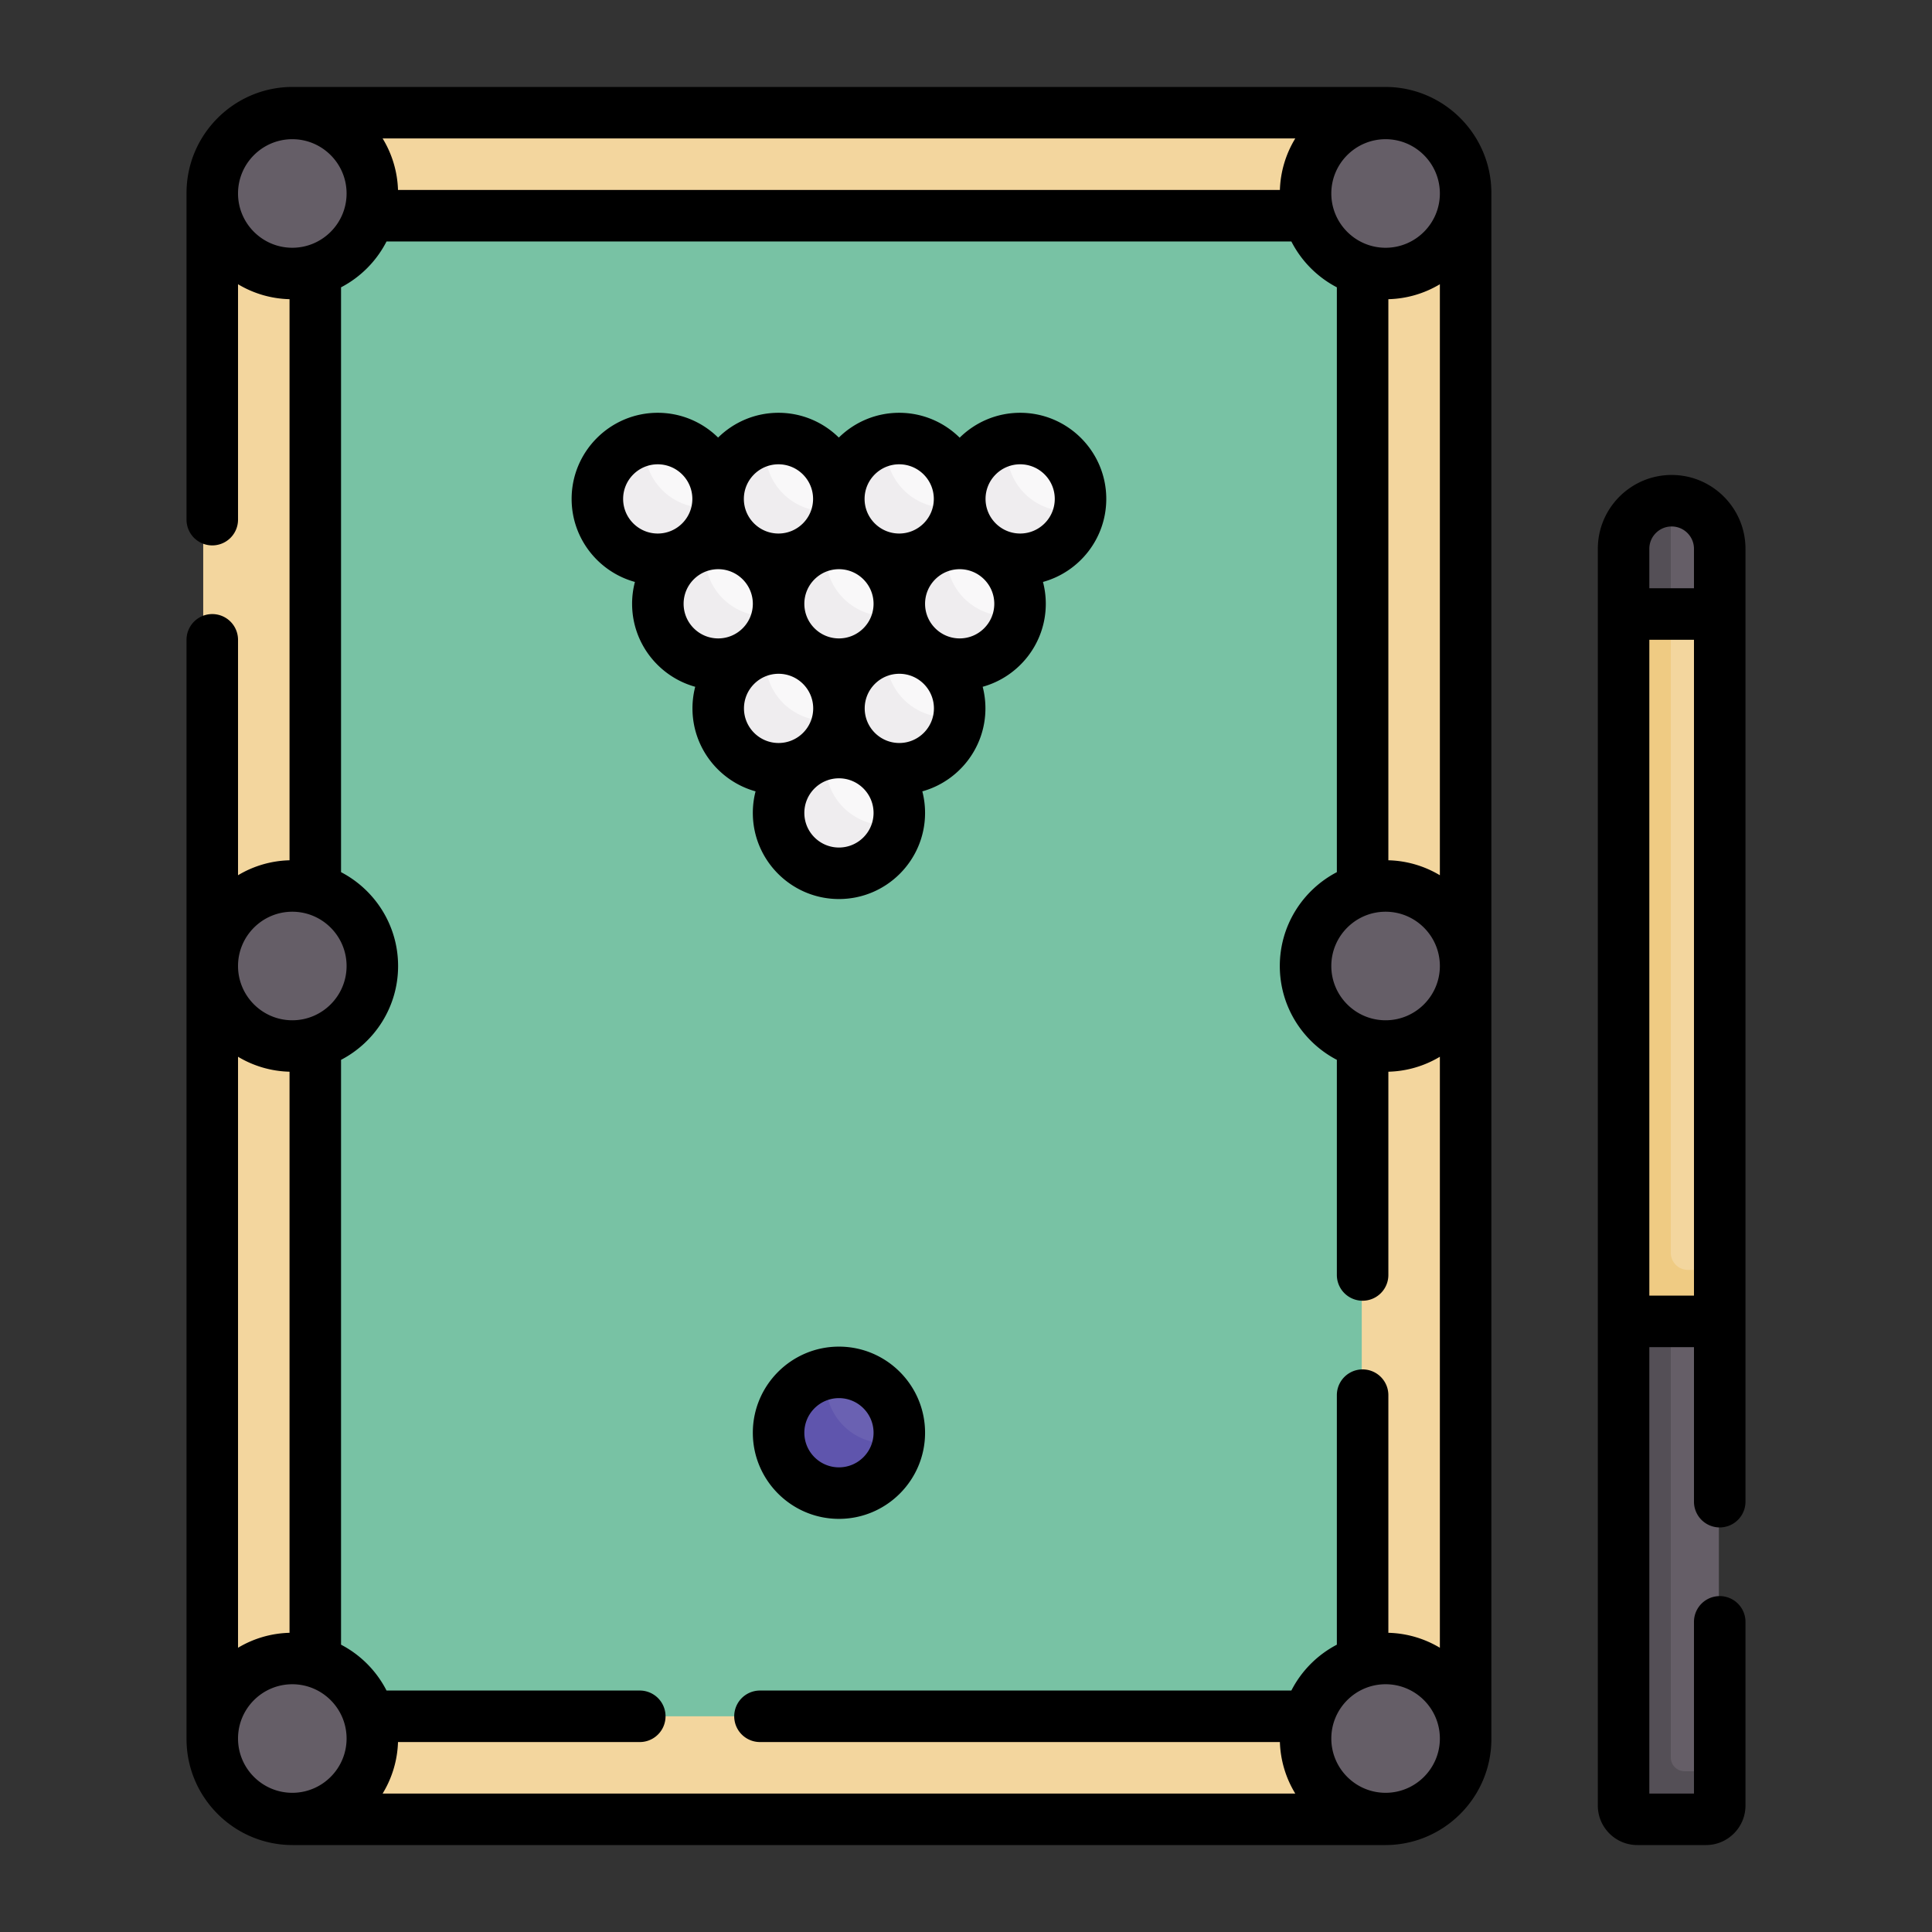
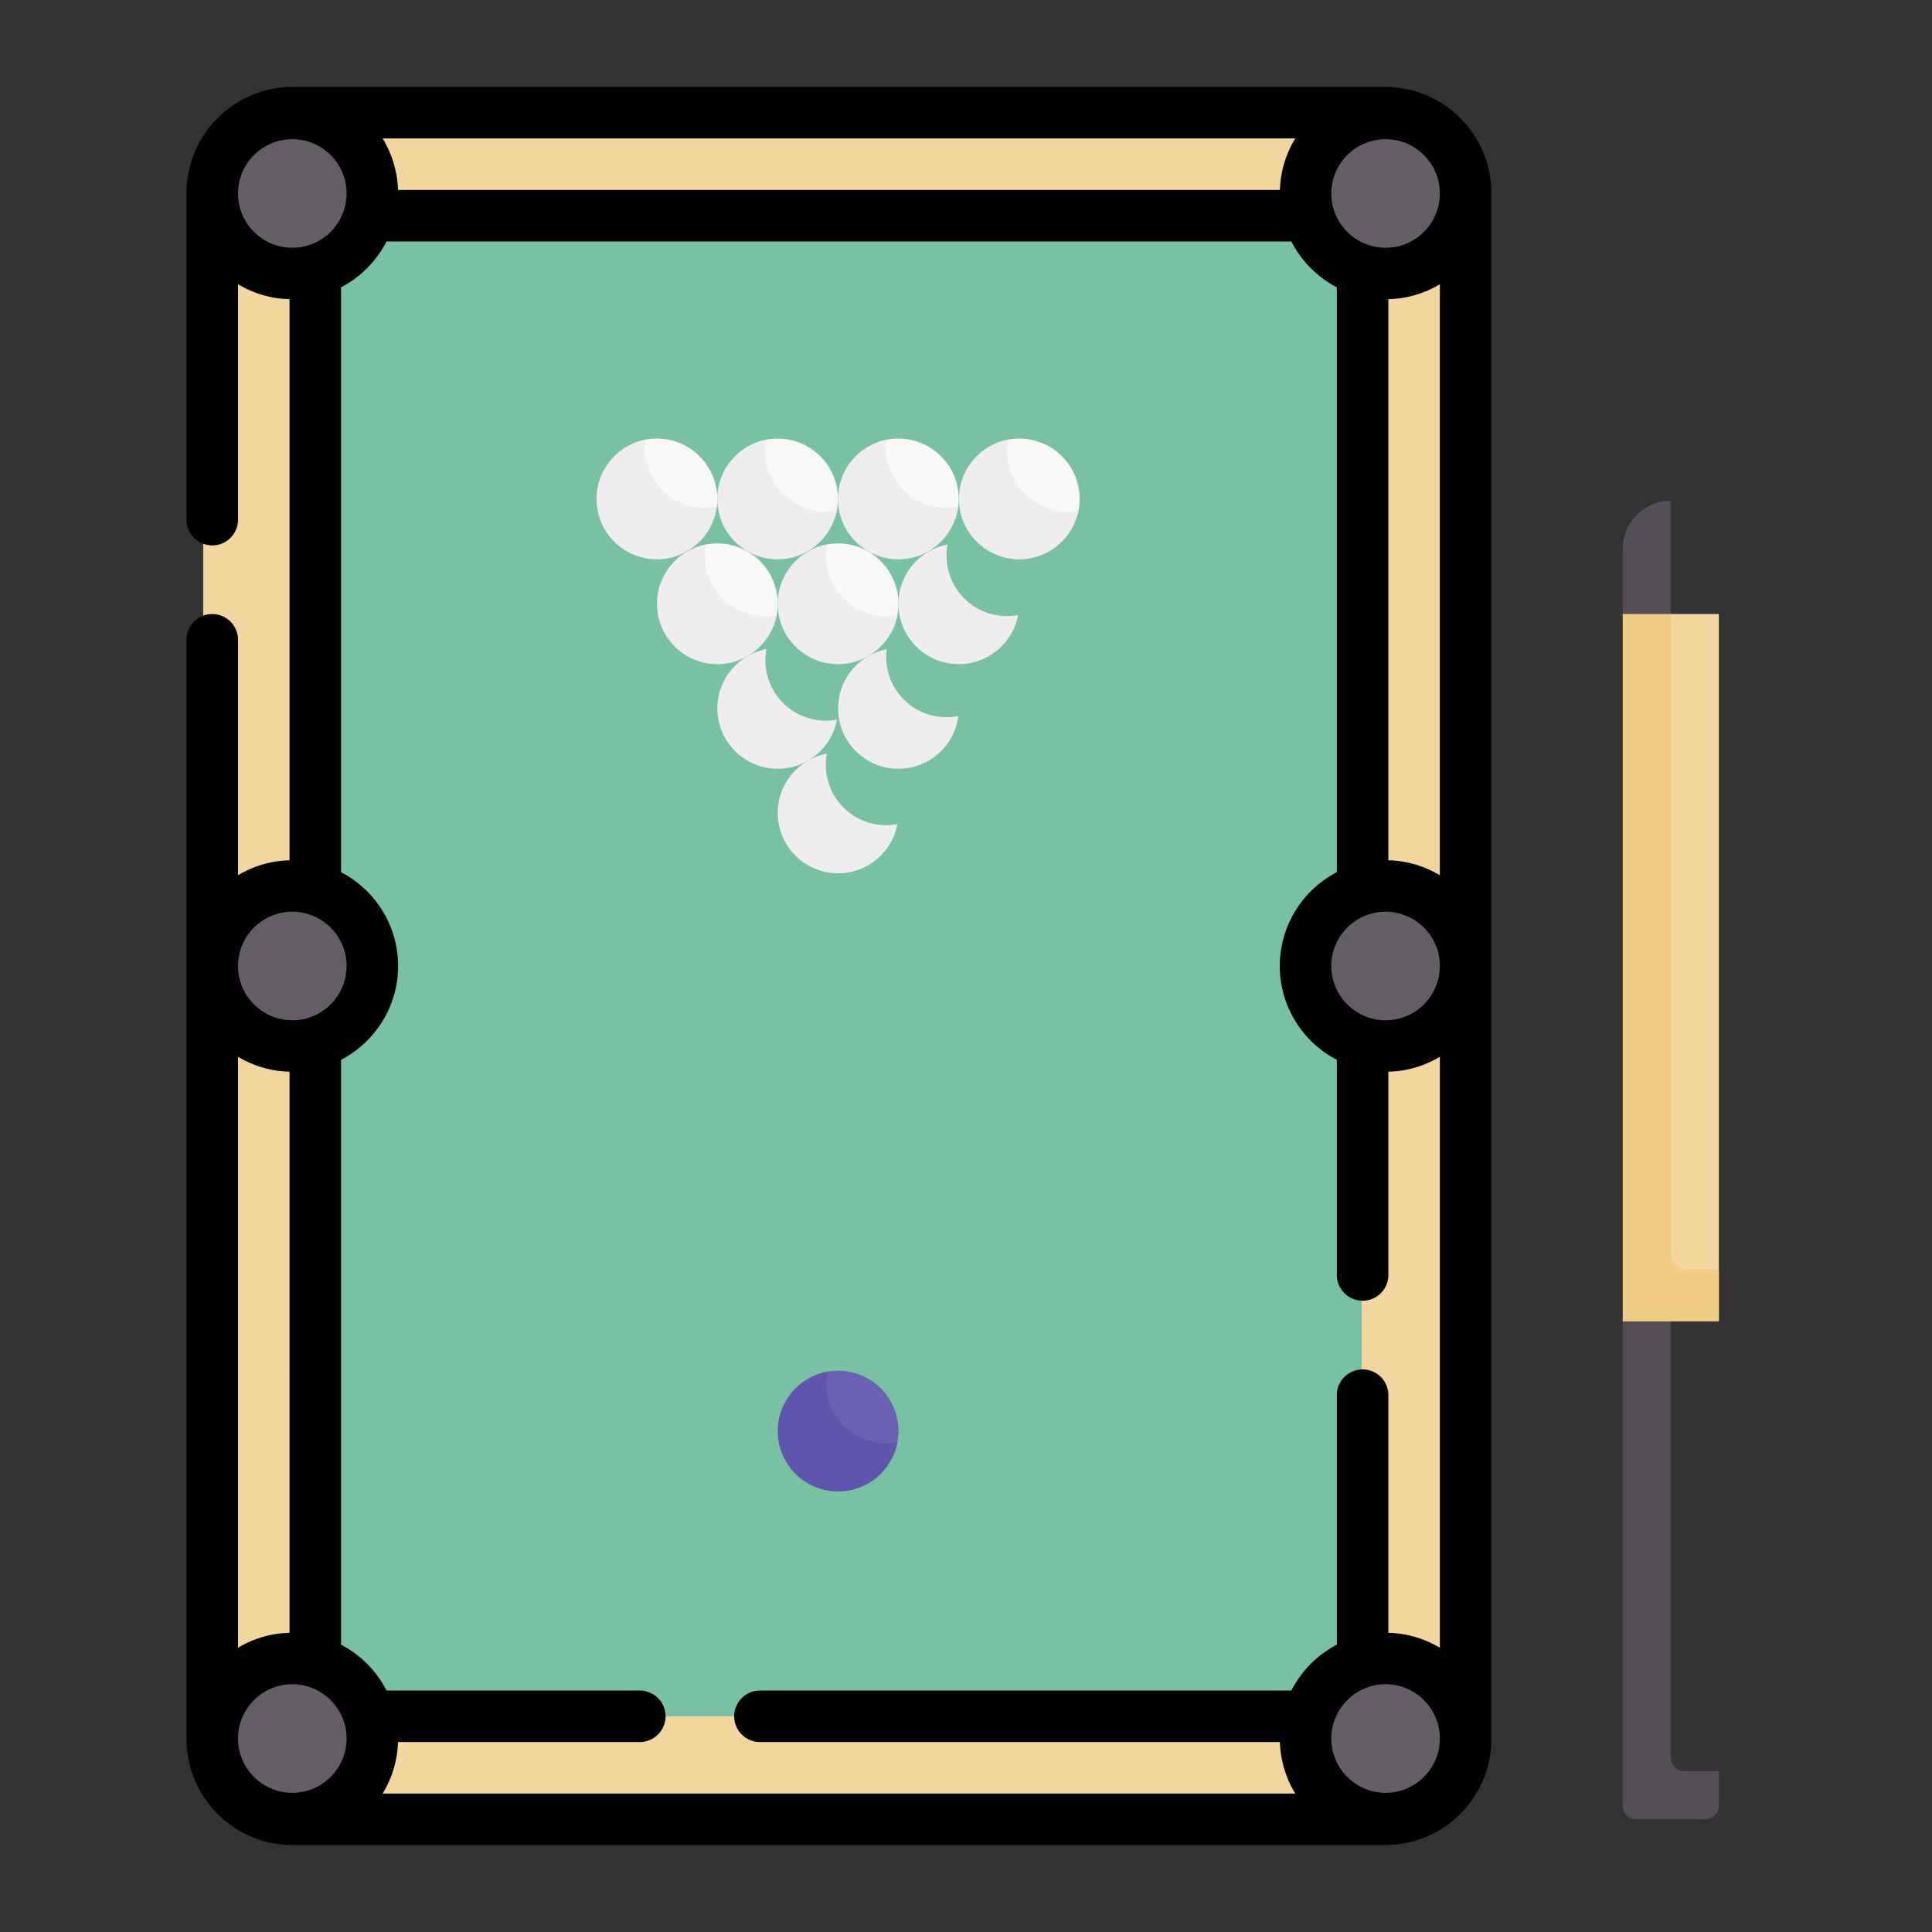
<svg xmlns="http://www.w3.org/2000/svg" version="1.1" width="512" height="512" x="0" y="0" viewBox="0 0 512 512" style="enable-background:new 0 0 512 512" xml:space="preserve" class="">
  <rect x="0" y="0" width="512" height="512" fill="#333333" stroke="none" />
  <g transform="matrix(0.91,0,0,0.91,23.04,23.04)">
    <path fill="#f3d69e" d="M370.553 6.887H66.947c-18.272 0-33.085 14.813-33.085 33.085v432.055c0 18.272 14.813 33.085 33.085 33.085h303.606c18.273 0 33.085-14.813 33.085-33.085V39.973c0-18.273-14.812-33.086-33.085-33.086z" opacity="1" data-original="#f3d69e" class="" />
    <path fill="#78c2a4" d="M66.25 37.5h305v437h-305z" opacity="1" data-original="#78c2a4" class="" />
    <g fill="#f9f8f9">
-       <path d="M236.328 211.421c0 1.118-.104 2.211-.304 3.27-1.533 8.146-7.767 11.795-16.358 11.795-9.709 0-14.945-5.202-14.945-14.911 0-8.591 2.611-15.897 10.757-17.43a17.713 17.713 0 0 1 3.271-.304c9.709 0 17.579 7.871 17.579 17.58zM253.908 180.979c0 .76-.048 1.508-.142 2.242-1.101 8.65-7.893 12.467-16.843 12.467-9.709 0-14.78-5.001-14.78-14.71 0-8.495 2.631-15.583 10.642-17.222a17.667 17.667 0 0 1 3.543-.357c9.709 0 17.58 7.871 17.58 17.58zM218.749 180.979c0 1.118-.104 2.212-.304 3.273-1.533 8.145-8.685 12.097-17.275 12.097-9.709 0-14.547-5.505-14.547-15.214 0-8.591 3.129-15.899 11.275-17.432 1.06-.2 2.154-.304 3.272-.304 9.708 0 17.579 7.871 17.579 17.58zM271.487 150.522c0 1.117-.104 2.21-.303 3.269-1.532 8.147-8.653 11.512-17.244 11.512-9.709 0-15.364-5.687-15.364-15.396 0-8.592 3.917-15.129 12.064-16.661a17.691 17.691 0 0 1 3.269-.303c9.707-.001 17.578 7.87 17.578 17.579z" fill="#f9f8f9" opacity="1" data-original="#f9f8f9" />
      <path d="M236.328 150.522c0 1.117-.104 2.21-.303 3.269-1.532 8.146-8.262 12.585-16.854 12.585-9.709 0-15.358-6.146-15.358-15.855 0-8.591 3.519-15.743 11.665-17.276a17.713 17.713 0 0 1 3.271-.304c9.709.001 17.579 7.872 17.579 17.581zM201.17 150.522c0 1.117-.104 2.21-.304 3.27-1.532 8.146-8.686 13.08-17.277 13.08-9.709 0-14.702-6.144-14.702-15.853 0-8.591 3.287-16.239 11.432-17.772 1.06-.2 2.154-.304 3.272-.304 9.708-.001 17.579 7.87 17.579 17.579z" fill="#f9f8f9" opacity="1" data-original="#f9f8f9" />
    </g>
    <path fill="#efedef" d="M236.019 214.69c-1.52 8.15-8.68 14.31-17.27 14.31-9.71 0-17.58-7.87-17.58-17.58 0-8.59 6.16-15.75 14.31-17.27-.21 1.06-.31 2.15-.31 3.27 0 9.71 7.87 17.58 17.58 17.58 1.12 0 2.21-.1 3.27-.31zM253.759 183.22c-1.09 8.65-8.48 15.34-17.43 15.34-9.71 0-17.58-7.87-17.58-17.58 0-8.54 6.08-15.65 14.15-17.24-.1.73-.15 1.48-.15 2.24 0 9.71 7.87 17.58 17.58 17.58 1.17 0 2.32-.11 3.43-.34z" opacity="1" data-original="#efedef" />
    <path fill="#efedef" d="M218.439 184.25c-1.52 8.15-8.68 14.31-17.27 14.31-9.71 0-17.58-7.87-17.58-17.58 0-8.59 6.16-15.75 14.31-17.27-.21 1.06-.31 2.15-.31 3.27 0 9.71 7.87 17.58 17.58 17.58 1.12 0 2.21-.1 3.27-.31zM271.179 153.79c-1.52 8.15-8.68 14.31-17.27 14.31-9.71 0-17.58-7.87-17.58-17.58 0-8.59 6.16-15.75 14.31-17.27-.21 1.06-.31 2.15-.31 3.27 0 9.71 7.87 17.58 17.58 17.58 1.12 0 2.21-.1 3.27-.31zM236.019 153.79c-1.52 8.15-8.68 14.31-17.27 14.31-9.71 0-17.58-7.87-17.58-17.58 0-8.59 6.16-15.75 14.31-17.27-.21 1.06-.31 2.15-.31 3.27 0 9.71 7.87 17.58 17.58 17.58 1.12 0 2.21-.1 3.27-.31z" opacity="1" data-original="#efedef" />
    <path fill="#efedef" d="M200.859 153.79c-1.52 8.15-8.68 14.31-17.27 14.31-9.71 0-17.58-7.87-17.58-17.58 0-8.59 6.16-15.75 14.31-17.27-.21 1.06-.31 2.15-.31 3.27 0 9.71 7.87 17.58 17.58 17.58 1.12 0 2.21-.1 3.27-.31z" opacity="1" data-original="#efedef" />
    <path fill="#f9f8f9" d="M183.557 119.976c0 .761-.048 1.51-.142 2.245-1.102 8.649-9.241 12.559-18.189 12.559-9.709 0-13.761-5.095-13.761-14.804 0-8.495 2.96-15.583 10.97-17.222a17.667 17.667 0 0 1 3.543-.357c9.708 0 17.579 7.87 17.579 17.579zM218.715 119.986c0 .761-.048 1.51-.142 2.245-1.102 8.649-9.241 12.559-18.189 12.559-9.709 0-13.761-5.095-13.761-14.804 0-8.495 2.96-15.583 10.97-17.222a17.667 17.667 0 0 1 3.543-.357c9.709 0 17.579 7.87 17.579 17.579zM253.874 119.982c0 .761-.048 1.51-.142 2.245-1.102 8.649-9.241 12.559-18.189 12.559-9.709 0-13.761-5.095-13.761-14.804 0-8.495 2.96-15.583 10.97-17.222a17.667 17.667 0 0 1 3.543-.357c9.708 0 17.579 7.871 17.579 17.579zM289.101 119.985c0 .761-.048 1.51-.142 2.245-1.102 8.649-9.241 12.559-18.189 12.559-9.709 0-13.761-5.095-13.761-14.804 0-8.495 2.96-15.583 10.97-17.222a17.667 17.667 0 0 1 3.543-.357c9.708 0 17.579 7.871 17.579 17.579z" opacity="1" data-original="#f9f8f9" />
    <path fill="#efedef" d="M253.719 122.22c-1.09 8.65-8.48 15.34-17.42 15.34-9.71 0-17.58-7.88-17.58-17.58 0-8.53 6.08-15.64 14.14-17.24-.09.73-.14 1.48-.14 2.24 0 9.7 7.87 17.58 17.58 17.58 1.17 0 2.31-.11 3.42-.34zM288.789 123.25c-1.53 8.14-8.68 14.31-17.27 14.31-9.71 0-17.58-7.88-17.58-17.58 0-8.59 6.16-15.74 14.31-17.27-.21 1.06-.31 2.15-.31 3.27 0 9.7 7.87 17.58 17.58 17.58 1.12 0 2.21-.1 3.27-.31zM218.409 123.25c-1.53 8.14-8.68 14.31-17.27 14.31-9.71 0-17.58-7.88-17.58-17.58 0-8.59 6.16-15.74 14.31-17.27-.21 1.06-.31 2.15-.31 3.27 0 9.7 7.87 17.58 17.58 17.58 1.12 0 2.21-.1 3.27-.31zM183.409 122.22c-1.09 8.65-8.48 15.34-17.43 15.34-9.71 0-17.58-7.88-17.58-17.58 0-8.53 6.08-15.64 14.14-17.24-.09.73-.14 1.48-.14 2.24 0 9.7 7.87 17.58 17.58 17.58 1.17 0 2.32-.12 3.43-.34z" opacity="1" data-original="#efedef" />
    <path fill="#6a61b2" d="M236.33 391.45c0 1.118-.104 2.211-.304 3.271-1.533 8.145-8.263 12.591-16.853 12.591-9.709 0-15.193-7.012-15.193-16.721 0-8.591 3.354-14.884 11.5-16.417a17.713 17.713 0 0 1 3.271-.304c9.708 0 17.579 7.871 17.579 17.58z" opacity="1" data-original="#6a61b2" />
    <path fill="#5f55ad" d="M236.02 394.72c-1.53 8.15-8.68 14.31-17.27 14.31-9.71 0-17.58-7.87-17.58-17.58 0-8.59 6.16-15.75 14.31-17.27-.21 1.06-.31 2.15-.31 3.27 0 9.71 7.87 17.58 17.58 17.58 1.12 0 2.21-.1 3.27-.31z" opacity="1" data-original="#5f55ad" />
-     <path fill="#655e67" d="M475.25 359.5v141c0 2.21-3.978-.656-6.188-.656l-17.438-1.852c-2.21 0 5.108-86.753 5.108-88.963L447.25 359.5l15.427-8.28zM475.25 134.5v19l-13.069 5.445-14.931-5.445v-19c0-7.73 6.27-14 14-14s14 6.27 14 14z" opacity="1" data-original="#655e67" />
    <path fill="#f3d69e" d="M475.25 153.5v206l-14-10.222-14 10.222 9.041-102.5-9.041-103.5z" opacity="1" data-original="#f3d69e" class="" />
    <path fill="#544f56" d="M475.25 490.5v10c0 2.21-1.79 4-4 4h-20c-2.21 0-4-1.79-4-4v-141l8.161-8.28 5.839 8.28v127c0 2.21 1.79 4 4 4zM461.25 120.5v33l-7 6.931-7-6.931v-19c0-7.73 6.27-14 14-14z" opacity="1" data-original="#544f56" />
    <path fill="#efcb83" d="M461.25 339.5v-186h-14v206h28v-15h-9a5 5 0 0 1-5-5z" opacity="1" data-original="#efcb83" />
    <g fill="#655e67">
      <circle cx="60.79" cy="32.258" r="21" fill="#655e67" opacity="1" data-original="#655e67" />
      <circle cx="376.71" cy="32.258" r="21" fill="#655e67" opacity="1" data-original="#655e67" />
      <circle cx="60.79" cy="256" r="21" fill="#655e67" opacity="1" data-original="#655e67" />
      <circle cx="376.71" cy="256" r="21" fill="#655e67" opacity="1" data-original="#655e67" />
      <circle cx="60.79" cy="479.742" r="21" fill="#655e67" opacity="1" data-original="#655e67" />
      <circle cx="376.71" cy="479.742" r="21" fill="#655e67" opacity="1" data-original="#655e67" />
    </g>
    <path d="M378.1 0H59.9C42.862 0 29 13.862 29 30.9v95.113a7.5 7.5 0 0 0 15 0V57.456a30.607 30.607 0 0 0 15 4.356v163.401a30.607 30.607 0 0 0-15 4.356v-68.557a7.5 7.5 0 0 0-15 0V481.1c0 17.038 13.862 30.9 30.9 30.9h318.2c17.038 0 30.9-13.862 30.9-30.9V30.9C409 13.862 395.138 0 378.1 0zm.093 496.781c-8.716 0-15.807-7.091-15.807-15.807s7.091-15.807 15.807-15.807S394 472.258 394 480.975c0 8.715-7.091 15.806-15.807 15.806zm.807-46.593v-69.209a7.5 7.5 0 0 0-15 0v72.667a31.013 31.013 0 0 0-13.249 13.355H196a7.5 7.5 0 0 0 0 15h151.412a30.598 30.598 0 0 0 4.481 15H86.107a30.609 30.609 0 0 0 4.481-15H161a7.5 7.5 0 0 0 0-15H87.249A31.002 31.002 0 0 0 74 453.646V283.329c9.862-5.142 16.614-15.459 16.614-27.329S83.862 233.813 74 228.671V58.355A31.013 31.013 0 0 0 87.249 45h263.503a31.002 31.002 0 0 0 13.249 13.355v170.316c-9.862 5.142-16.614 15.459-16.614 27.329s6.753 22.187 16.614 27.329v62.649a7.5 7.5 0 0 0 15 0v-59.192a30.607 30.607 0 0 0 15-4.356v172.114A30.614 30.614 0 0 0 379 450.188zM75.614 480.975c0 8.716-7.091 15.807-15.807 15.807S44 489.69 44 480.975c0-8.716 7.091-15.807 15.807-15.807s15.807 7.09 15.807 15.807zM59 450.188a30.607 30.607 0 0 0-15 4.356V282.43a30.607 30.607 0 0 0 15 4.356zM378.193 46.833c-8.716 0-15.807-7.091-15.807-15.807s7.091-15.807 15.807-15.807S394 22.31 394 31.025c0 8.717-7.091 15.808-15.807 15.808zM347.412 30H90.588a30.598 30.598 0 0 0-4.481-15h265.785a30.608 30.608 0 0 0-4.48 15zm30.781 241.807c-8.716 0-15.807-7.091-15.807-15.807s7.091-15.807 15.807-15.807S394 247.284 394 256s-7.091 15.807-15.807 15.807zm.807-46.594V61.812a30.607 30.607 0 0 0 15-4.356V229.57a30.608 30.608 0 0 0-15-4.357zM44 31.025c0-8.716 7.091-15.807 15.807-15.807s15.807 7.091 15.807 15.807-7.091 15.807-15.807 15.807S44 39.742 44 31.025zm15.807 209.168c8.716 0 15.807 7.091 15.807 15.807s-7.091 15.807-15.807 15.807S44 264.716 44 256s7.091-15.807 15.807-15.807z" fill="#000000" opacity="1" data-original="#000000" class="" />
-     <path d="M271.771 94.896c-6.859 0-13.081 2.77-17.613 7.247-4.532-4.477-10.755-7.247-17.613-7.247-6.842 0-13.05 2.757-17.579 7.214-4.529-4.458-10.737-7.214-17.579-7.214s-13.05 2.757-17.58 7.214c-4.529-4.458-10.737-7.214-17.579-7.214-13.829 0-25.079 11.25-25.079 25.079 0 11.529 7.821 21.259 18.434 24.179a25.04 25.04 0 0 0-.821 6.367c0 11.509 7.794 21.225 18.38 24.164a25.03 25.03 0 0 0-.8 6.293c0 11.507 7.793 21.222 18.376 24.162a25.019 25.019 0 0 0-.797 6.28c0 13.829 11.25 25.079 25.079 25.079s25.079-11.25 25.079-25.079c0-2.168-.277-4.272-.797-6.28 10.583-2.94 18.376-12.655 18.376-24.162 0-2.173-.279-4.282-.8-6.293 10.585-2.939 18.38-12.655 18.38-24.164 0-2.199-.287-4.333-.821-6.367 10.613-2.92 18.434-12.651 18.434-24.179 0-13.828-11.251-25.079-25.08-25.079zM219 160.601c-5.558 0-10.079-4.521-10.079-10.08 0-5.558 4.521-10.079 10.079-10.079s10.079 4.521 10.079 10.079c0 5.559-4.521 10.08-10.079 10.08zm17.545-50.705c5.558 0 10.08 4.521 10.08 10.079s-4.521 10.08-10.08 10.08c-5.558 0-10.079-4.521-10.079-10.08 0-5.557 4.522-10.079 10.079-10.079zm-35.158 0c5.558 0 10.079 4.521 10.079 10.079s-4.521 10.08-10.079 10.08-10.08-4.521-10.08-10.08c.001-5.557 4.522-10.079 10.08-10.079zm-45.238 10.08c0-5.558 4.521-10.079 10.079-10.079s10.079 4.521 10.079 10.079-4.521 10.08-10.079 10.08-10.079-4.522-10.079-10.08zm17.613 30.545c0-5.558 4.521-10.079 10.079-10.079s10.08 4.521 10.08 10.079-4.521 10.08-10.08 10.08c-5.557 0-10.079-4.521-10.079-10.08zm17.579 30.458c0-5.558 4.521-10.079 10.08-10.079 5.558 0 10.079 4.521 10.079 10.079s-4.521 10.079-10.079 10.079-10.08-4.522-10.08-10.079zM219 221.5c-5.558 0-10.079-4.521-10.079-10.079s4.521-10.08 10.079-10.08 10.079 4.521 10.079 10.08c0 5.558-4.521 10.079-10.079 10.079zm17.579-30.442c-5.558 0-10.079-4.521-10.079-10.079s4.521-10.079 10.079-10.079 10.08 4.521 10.08 10.079-4.522 10.079-10.08 10.079zm17.58-30.457c-5.558 0-10.08-4.521-10.08-10.08 0-5.558 4.521-10.079 10.08-10.079 5.558 0 10.079 4.521 10.079 10.079 0 5.559-4.522 10.08-10.079 10.08zm17.612-30.546c-5.558 0-10.079-4.521-10.079-10.08 0-5.558 4.521-10.079 10.079-10.079s10.079 4.521 10.079 10.079c.001 5.559-4.521 10.08-10.079 10.08zM461.5 113c-11.855 0-21.5 9.645-21.5 21.5v366c0 6.341 5.159 11.5 11.5 11.5h20c6.341 0 11.5-5.159 11.5-11.5V447a7.5 7.5 0 0 0-15 0v50h-13V367h13v45a7.5 7.5 0 0 0 15 0V134.5c0-11.855-9.645-21.5-21.5-21.5zm0 15c3.584 0 6.5 2.916 6.5 6.5V146h-13v-11.5c0-3.584 2.916-6.5 6.5-6.5zM455 352V161h13v191zM219 366.846c-13.829 0-25.079 11.25-25.079 25.08 0 13.829 11.25 25.079 25.079 25.079s25.079-11.25 25.079-25.079c0-13.83-11.25-25.08-25.079-25.08zm0 35.158c-5.558 0-10.079-4.521-10.079-10.079s4.521-10.08 10.079-10.08 10.079 4.521 10.079 10.08c0 5.558-4.521 10.079-10.079 10.079z" fill="#000000" opacity="1" data-original="#000000" class="" />
  </g>
</svg>